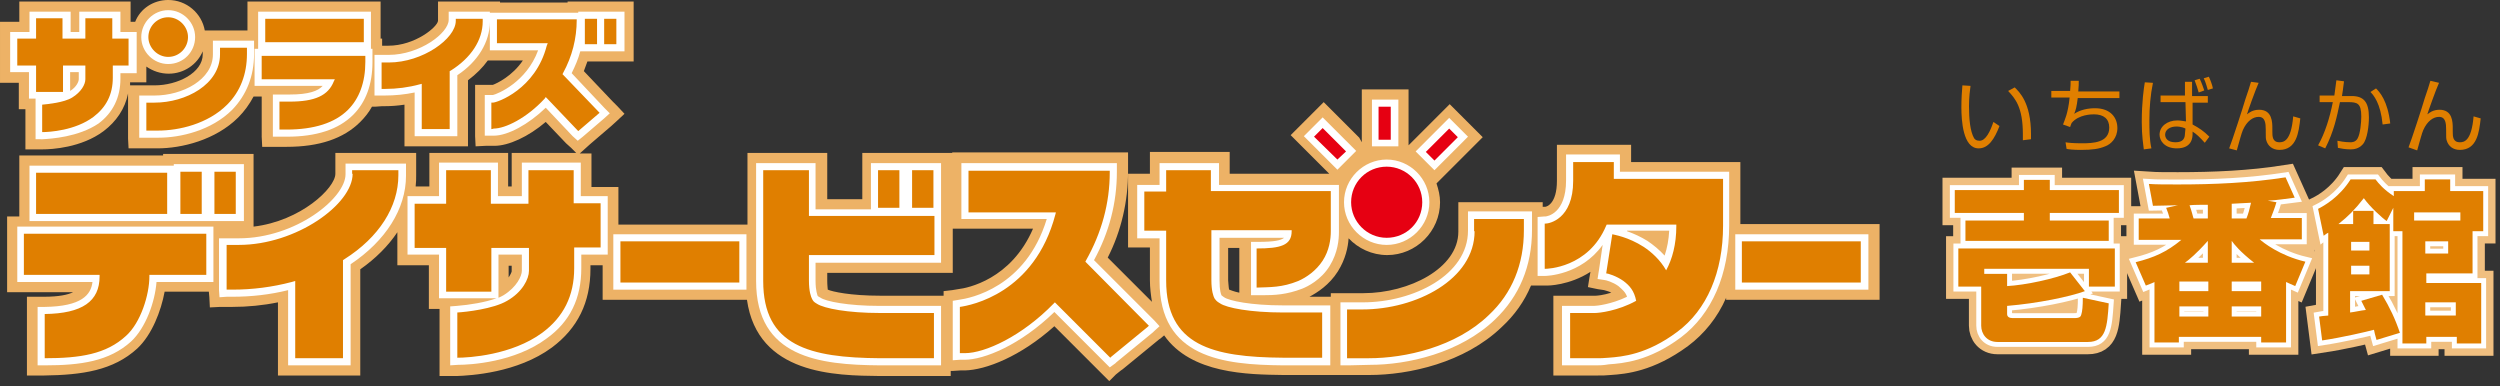
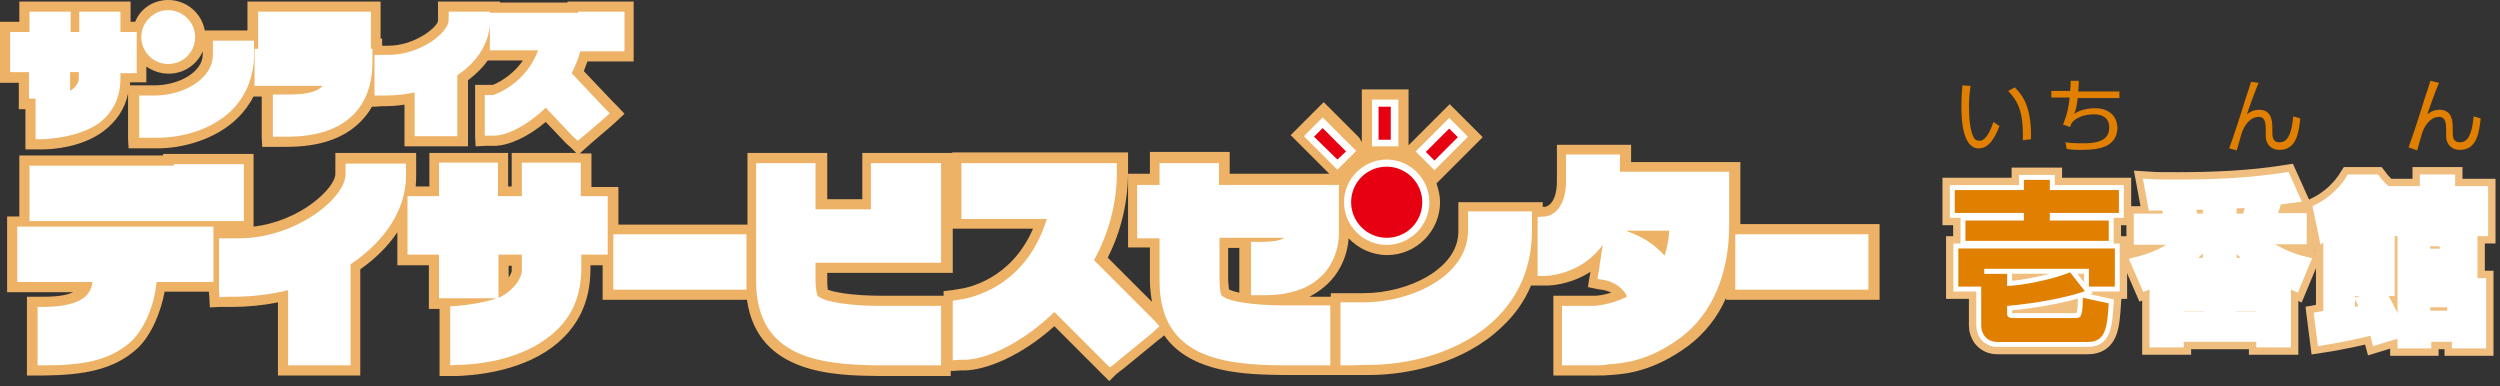
<svg xmlns="http://www.w3.org/2000/svg" enable-background="new 0 0 492 76" height="76" viewBox="0 0 492 76" width="492">
  <rect x="0" y="0" width="492" height="76" fill="#333333" stroke="none" />
  <path d="m218.3 75-1.3-1.3-.9-.9-.2-.2-8.4-8.4c-6.7 6-13.5 8.6-17.6 8.7h-.6-.3l-1.5.1h-.4v1h-2-1.4-10.6c-8.6-.1-24-.2-26.1-15h-.2-1.4-23.4-1.4-2v-2-1.4-3.4h-.6-1.8v.7c0 6.6-2.5 11.7-7.6 15.5-6.8 5-16 5.5-18.7 5.6h-1.4-2v-2-1.4-8.9-.9h-.1-2v-2-1.4-5.2h-2.8-1.4-2v-2-1.4-3.1c-1.8 2.7-4.3 5.2-7.3 7.3v17.5 1.4 2h-2-1.4-9.4-1.4-2v-2-1.4-11c-2.9.6-6 .9-9 .9h-1-1.4l-2 .1-.1-2-.1-1.1h-.6-8.1c-.7 3.8-2.5 8.5-5.4 11.2-4.7 4.3-10.8 5.2-18.3 5.3h-1.4-2v-2-1.4-8.7-1.4-2h2 1.4c2.9 0 4.7-.4 5.7-.9h-9.7-1.3-2v-2-1.4-8.1-1.4-2h2 .4v-.5-8.1-1.4-2h2 1.4 24.9v-.3h2 1.4 4.2 1.2 1.4 4.2 1.4 2v2 1.4 8.3 1.4 1.2c9.3-1.1 16.1-7.6 16.1-10.4v-.7-1.4-2h2 1.4 9.1 1.4 2v2 1.4 1c0 .7 0 1.4-.1 2.2h2.7v-3.2-1.4-2h2 1.4 8.8 1.3 2v2 1.4 3.2h.7v-3.2-1.4-2h2 1.4 8.8.5l-1-1-1-.9-4-4.2c-3.4 2.9-7.3 4.7-10.1 4.7h-.3-1.4l-2 .1-.1-2v-1.4-5.3-1.4-2h2 1.4.1c.8-.3 3.8-1.7 5.9-4.8h-4.9-1.4-.6c-1 1.4-2.3 2.7-3.9 3.9v9.6 1.4 2h-2-1.4-5.7-1.4-2v-2-1.4-4.8c-1.3.2-2.6.3-3.9.3h-.5l-1.4.1h-.6c-.6 1.1-1.4 2.1-2.3 3-3.3 3.3-8.1 4.9-14.5 4.9h-1.4-1.4-2l-.1-2v-1.4-5.5-1h-.2-1.4c-.8 1.5-1.8 2.9-3 4.1-4.5 4.5-11.2 6.1-15.9 6.1h-2.3-1.4-2l-.1-1.9v-1.4-5.6-1.4-.5c-.6 3-2.3 5.5-4.8 7.4-4.4 3.3-10.3 3.6-12 3.6h-1.4-2v-2-1.4-4.5h-1.3v-2-1.4-1.8h-.3-1.4-2v-2-1.4-5.3-1.3-2h2 1.4.4v-.6-1.4-2h2 1.4 5.3 1.4 2 1.1 5.3 1.4 2v2 1.4.6h.9c1-2.6 3.6-4.3 6.5-4.3 3.6 0 6.6 2.6 7.2 6h1.5 1.4 5.3.2v-2.3-1.4-2h2 1.4 19.4 1.4 2v2 1.4 3.9h.3v1.4h1.2c5.3 0 9.7-3.7 9.8-4.9v-.4-1.4-2h2 1.4 5.4 1.4 2v.2h13.3v-.2h2 1.4 2.4 1.4 2.4 1.4 2v2 1.4 5 1.4 2h-2-1.4-2.4-1.4-1.9c-.2.6-.5 1.3-.7 1.9l5.6 5.9 1 1 1.4 1.5-1.5 1.4-1.1 1-4.2 3.6-1 .9-1 .9h.3 2v2 1.4 3.2h1.9 1.4 2v2 1.4 4h.6 23.4 1.4v-10.7-1.4-2h2 1.4 8.9 1.4 2v2 1.4 5.7h6.9v-5.7-1.4-2h2 1.4 4.2 1.2 1.4 4.2 1.4 2v2 1.4 7.4 1.4.3 7.7 1.4 2h-2-1.4-21.3v1.6c0 .9.1 1.4.1 1.7.9.4 4.4 1.2 10.4 1.2h10.7 1.4.3v-.9l1.7-.2 1.2-.2c1.8-.2 10.4-1.9 14.7-11.9h-12.5-1.4-2v-2-1.4-8.2-1.4-2h2 1.4 27.8 1.4 2v2 1.4.3c0 5.9-1.3 11.7-4 17l8.7 8.7c-.2-1.3-.4-2.7-.4-4.3v-6.4h-.9-1.4-2v-2-1.4-7.7-1.4-2h2 1.4.9v-.9-1.4-2h2 1.4 8.9 1.4 2v2 1.4.9h19.6l-.6-.6-4.6-4.6-1-1-1.4-1.4 1.4-1.4 1-1 1.7-1.7 1-1 1.4-1.4 1.4 1.4 1 1 4.6 4.6.5.9v-.6-6.4-1.4-2h2 1.4 2.4 1.4 2v2 1.4 6.5 1.1l.1-.1 1-1 4.6-4.6 1-1 1.4-1.4 1.4 1.4 1 1 1.7 1.7 1 1 1.4 1.4-1.4 1.4-1 1-4.6 4.6-1 1-1.1 1.1c.4 1.2.7 2.4.7 3.7 0 5.7-4.7 10.4-10.4 10.4-3 0-5.7-1.3-7.6-3.3-.1 1.7-.6 4.1-2.1 6.5-1.7 2.7-4.1 4.2-5.6 5h2.6 1.4.2v-.7h2 1.4 3c9 0 18.7-4.9 18.7-12.1v-2.4-1.4-2h2 1.4 9.8 1.4 2v.9h.3.2c.2 0 2.3-.5 2.3-5.1v-3.7-1.4-2h2 1.4 7.8 1.4 2v2 1.4h18.1 1.4 2v2 1.4 8.8h.6 23.4 1.4 2v2 1.4 8.1 1.4 2h-2-1.4-23.4-1.4-2v-.4c-1.7 3.9-4.3 7.1-7.5 9.5-6.8 5-12.2 5.5-15.2 5.7-.9.1-1.7.1-2.5.1h-.4-5-1.4-2v-2-1.4-8.9-1.4-2h2 1.4 4.9c.3 0 1.5-.1 3.1-.6-.5-.3-1.2-.4-1.4-.5l-1.3-.2-1.9-.4.3-1.9.2-1.1c-4.2 2.7-8.4 2.7-8.5 2.7h-.5-1.4-1.3c-1.3 3.1-3.2 5.8-5.8 8.2-7.3 7-18.2 9.4-26 9.4h-4-.3-1.4-.2-2-1.4-7.7c-6.9-.1-18.1-.2-23.4-7.8l-.7.6-.3.2-7.2 5.9-.3.2-1 .8zm23.6-18c.3.1 1 .4 2 .6v-.8-7.8-.2h-2.2v6.4c.1 1 .1 1.5.2 1.8zm-141.8-4.8v2.4c.4-.6.6-1.1.6-1.2v-1.1h-.6zm-74.5-35.4h1.8 1.4 1.6c4.6 0 9.5-2.5 9.5-6.1v-.6c-1.1 2.6-3.7 4.4-6.7 4.4-1.6 0-3.1-.5-4.4-1.4v1.1 2h-2-1.2z" fill="#edb266" />
  <path d="m218.4 72.3-.9-.9-.2-.2-9.8-9.8c-6.7 6.5-13.8 9.4-17.7 9.4h-.6-.3l-1.4.1v-1.4-9.1-1.2l1.2-.2c2.2-.3 13.2-2.4 17.3-15.9h-15.4-1.4v-1.4-8.2-1.4h1.4 27.8 1.4v1.4.3c0 6.1-1.5 11.9-4.5 17.4l11.7 11.7.2.2 1 1.1-1.1 1-.2.2-7.2 5.9-.2.2zm-129.8-.4v-1.4-8.9-1.3l1.3-.1c2.5-.2 5.6-.7 7.8-1.5h-1-8.9-1.4v-1.4-7.2h-4.8-1.4v-1.4-8.7-1.4h1.4 4.8v-5.2-1.4h1.4 8.8 1.4v1.4 5.2h4.7v-5.2-1.4h1.4 8.8 1.4v1.4 5.2h3.9 1.4v1.4 8.7 1.4h-1.4-3.8v2.7c0 5.9-2.2 10.5-6.8 13.8-6.3 4.7-15 5.2-17.5 5.2zm9.5-21.7v7.2 1.2c.4-.2.7-.3 1-.5 2.6-1.6 3.6-3.8 3.6-4.8v-3.2h-4.6zm216.1 21.7h-.4-5-1.4v-1.4-8.9-1.4h1.4 4.9c.5 0 3.4-.3 6.5-1.8-.3-.9-.9-1.4-1.7-2.1-1.1-.8-2.5-1.2-2.8-1.2l-1.3-.2.2-1.3.1-.6.7-4.8c-4.3 6-11.2 6.1-11.3 6.1h-.1-1.4v-1.4-8.9-1.3l1.3-.1h.2c.4 0 4.1-.6 4.1-7.1v-3.7-1.4h1.4 7.8 1.4v1.4 2h20.1 1.4v1.4 9.2c0 9.6-3.4 17.4-9.5 22-6.3 4.7-11.4 5.1-14.2 5.3-1.1.2-1.9.2-2.4.2zm6-26.4c1.4.5 2.7 1.1 4 1.9 1.2.8 2.4 1.8 3.4 2.9.5-1.5.8-3.1.9-4.9h-8.3zm-312.8 26.4v-1.4-8.7-1.4h1.4c7.3-.1 9.1-2.4 9.4-4.9h-13.5-1.3v-1.4-8.1-1.4h1.4 35.9 1.3v1.4 8.1 1.4h-1.4-9.8c-.3 3.9-2.1 9-5 11.7-4.3 3.9-9.9 4.7-17 4.7zm258.1 0h-.3-1.4v-1.4-9.6-1.4h1.4 3c10 0 20.7-5.4 20.7-14.1v-2.4-1.4h1.4 9.8 1.4v1.4 2.2c0 7.2-2.5 13.1-7.3 17.7-6.9 6.6-17.2 8.9-24.6 8.9zm-3.9 0h-1.4-7.7c-11.8-.1-24.3-1.5-24.3-16.6v-8.4h-3-1.4v-1.4-7.7-1.4h1.4 3v-2.9-1.4h1.4 8.9 1.4v1.4 2.9h22.2 1.4v1.4 7.9c0 1.4-.2 4-1.8 6.6-1.7 2.8-4.4 4.1-5.4 4.5-3.1 1.2-5.5 1.3-7.9 1.3h-.8-1.4v-1.4-7.7-1.4h1.4c3.2 0 4.5-.3 5.1-.8h-12.7v8.4c0 2 .3 2.8.4 2.9 0 0 0 .1.1.1 0 0 .1.1.4.3 1 .7 5.3 1.6 11.6 1.6h7.9 1.4v1.4 8.9 1.5zm-76.5 0h-1.4-10.6c-11.8-.1-24.3-1.5-24.3-16.6v-21.8-1.4h1.4 8.9 1.4v1.4 7.7h10.9v-.3-7.4-1.4h1.4 4.2 1.2 1.4 4.2 1.4v1.4 7.4 1.4.3 7.7 1.4h-1.4-23.3v3.6c0 2 .4 2.8.4 2.9 0 0 .1.1.1.1s.1.1.5.3c1 .7 5.3 1.6 11.6 1.6h10.7 1.4v1.4 8.9 1.4zm-116.2 0h-1.4-9.4-1.4v-1.4-13.4c-3.6.9-7.3 1.3-11 1.3h-1.1l-1.4.1-.1-1.4v-8.8-1.4h1.4 2.5c11.2 0 21-7.9 21-12.6v-.7-1.4h1.4 9.1 1.4v1.4 1c0 6.5-4 12.8-10.9 17.4v18.6 1.3zm298.8-14.9h-1.4-23.4-1.4v-1.4-8.1-1.4h1.4 23.4 1.4v1.4 8.1zm-220.8 0h-1.4-23.4-1.4v-1.4-8.1-1.4h1.4 23.4 1.4v1.4 8.1zm126-8.8c-4.6 0-8.4-3.8-8.4-8.4s3.8-8.4 8.4-8.4 8.4 3.8 8.4 8.4-3.8 8.4-8.4 8.4zm-225.1-4.7h-1.4-4.2-1.2-1.4-4.2-1.2-1.4-25.7-1.3v-1.4-8.1-1.4h1.4 25.8 1.2v-.3h1.4 4.2 1.2 1.4 4.2 1.4v1.4 8.3 1.5zm234.5-10-1-1-1.7-1.7-1-1 1-1 4.6-4.6 1-1 1 1 1.7 1.7 1 1-1 1-4.6 4.6zm-19.1-.1-1-1-4.6-4.6-1-1 1-1 1.7-1.7 1-1 1 1 4.6 4.6 1 1-1 1-1.7 1.7zm11.9-4.6h-1.4-2.4-1.3v-1.4-6.4-1.4h1.4 2.4 1.4v1.4 6.5 1.3zm-161.4-1.1-1-.9-5.3-5.6c-3.4 3.3-7.5 5.5-10.2 5.5h-.4-1.4v-1.4-5.2-1.4h1.4.2c.9-.2 6.6-2.5 8.9-8.8h-8.1-1.4v-1.4-4.7-1.3h1.4 15.8.2v-.2h1.4 2.4.1 1.4 2.4 1.4v1.4 5 1.4h-1.4-2.4-.1-1.4-2.4-1c-.4 1.5-1 2.9-1.7 4.3l6.5 6.9 1 1-1.1 1-4.2 3.6zm-106.7-.3v-1.4-5.4-1.2h-1.3v-1.4-3.8h-2.3-1.4v-1.4-5.2-1.3h1.4 2.4v-2.6-1.4h1.4 5.3 1.4v1.4 2.6h1.7v-2.6-1.4h1.4 5.3 1.4v1.4 2.6h1.8 1.4v1.4 5.3 1.4h-1.4-1.8v1.1c0 3.7-1.5 6.7-4.3 8.8-4 2.7-9.4 3-11 3.1zm6.8-13.1v3.6c1.3-.8 1.7-1.9 1.7-2.3v-1.4h-1.7zm13.6 12.8v-1.4-5.5-1.4h1.4 1.6c5.5 0 11.5-3.1 11.5-8.1v-1.3-1.4h1.4 5.3 1.4v1.4 1.2c0 4.4-1.5 8.1-4.3 11-4.1 4.1-10.2 5.5-14.5 5.5h-2.3zm26.3-.2v-1.4-5.5-1.4h1.3 2c3.8 0 5.6-.7 6.5-1.7h-12-1.4v-1.4-4.6-1.3h.7v-1.3-4.6-1.4h1.4 19.4 1.4v1.4 4.6 1.3h.3v1.4 1.2c0 4.4-1.3 7.9-3.8 10.4-2.9 2.9-7.3 4.3-13 4.3h-1.4zm36.2-.1h-1.4-5.5-1.4v-1.4-7.2c-1.9.4-3.9.6-5.9.6h-.6-1.4v-1.4-5.2-1.4h1.4 1.4c6.1 0 11.8-4.3 11.8-6.9v-.2-1.4h1.4 5.3 1.4v1.4.6c0 3.9-2.3 7.8-6.4 10.5v10.6 1.4zm-56.8-14.2c-2.9 0-5.3-2.4-5.3-5.3s2.4-5.3 5.3-5.3 5.3 2.4 5.3 5.3-2.3 5.3-5.3 5.3z" fill="#fff" />
-   <path d="m290.2 45.5c0 9.5-11.5 15.4-22.1 15.4h-3v9.6h.3 4c7.1 0 17.1-2.2 23.6-8.5 4.6-4.3 6.9-10 6.9-16.7v-2.2h-9.8v2.4zm-76.4 6.2-.2-.2.1-.2c3.1-5.5 4.7-11.3 4.7-17.4v-.3h-27.8v8.2h17.2l-.1.4c-4.1 15.6-16.7 17.9-18.8 18.2v9.1h.3.7c3.9 0 11.2-3.3 17.5-9.8l.2-.2.2.2 10.5 10.5.2.2.2-.2 7.2-5.9.2-.2-.2-.2zm-91.7 3.9h23.4v-8.1h-23.4zm220.7-8.1v8.1h23.4v-8.1zm-338.1 6.6h14.9v.3c0 4.9-3.4 7.3-10.8 7.4v8.7c7 0 12.1-.8 16-4.4 2.9-2.6 4.6-8.1 4.6-11.7v-.3h11.2v-8.1h-35.9zm2.4-12h25.8v-8.1h-25.8zm0-24h5.3v-5.2h4.4v2.7c0 1-.8 2.5-2.6 3.6-1.6 1-4.9 1.3-5.9 1.4v5.4c1.4 0 6.5-.3 10.1-3 2.5-1.9 3.8-4.4 3.8-7.7v-2.4h3.1v-5.3h-3.2v-4h-5.3v4h-4.5v-4h-5.2v4h-3.7v5.3h3.7zm105.7 15.4h-8.8v6.6h-7.4v-6.6h-8.8v6.6h-6.2v8.7h6.2v8.6h8.9v-8.6h7.4v4.5c0 1.6-1.3 4.2-4.3 5.9-2.7 1.6-8.1 2.2-9.8 2.3v8.9c2.3 0 10.7-.5 16.7-4.9 4.2-3.1 6.3-7.3 6.3-12.7v-4.1h5.2v-8.7h-5.3v-6.5zm-15.6-8.2c2.2 0 6.4-2 10-5.9l.2-.3.3.3 6.1 6.4 4.2-3.6-7.1-7.4-.2-.2.1-.2c1.8-3.3 2.7-6.8 2.7-10.5v-.1h-15.7v4.7h10l-.2.5c-2.2 8.6-9.8 11.2-10.6 11.2h-.3v5.2h.1zm-66.1.4c4.1 0 9.8-1.3 13.6-5.1 2.6-2.6 3.9-6 3.9-10v-1.2h-5.3v1.3c0 5.9-6.7 9.5-12.9 9.5h-1.6v5.5zm34.6-9.7c-1.1 2.8-3.7 4-8.7 4h-2v5.5h1.4c5.4 0 9.5-1.3 12.1-3.9 2.2-2.2 3.4-5.4 3.4-9.4v-1.2h-20.4v4.6h14.4zm10.1 1.5c2.3 0 4.6-.3 6.8-.9l.4-.1v8.9h5.5v-11.4l.2-.1c4-2.5 6.3-6 6.3-9.7v-.5h-5.3v.4c0 3.5-6.5 8.2-13.2 8.2h-1.4v5.2zm-42.7-6.3c2.2 0 3.9-1.8 3.9-3.9s-1.8-3.9-3.9-3.9c-2.2 0-3.9 1.8-3.9 3.9s1.8 3.9 3.9 3.9zm85.8-2.5h2.4v-5h-2.4zm-1.4-5h-2.4v5h2.4zm-71.1 30.1h-4.2v8.3h4.2zm-6.7 8.3v-8.3h-4.2v8.3zm31.9-38.4h-19.4v4.6h19.4zm-2.2 30.5c0 6-11.1 14-22.4 14h-2.4v8.8h.1 1.1c3.9 0 7.8-.5 11.6-1.5l.7-.2v15.2h9.4v-19.3l.3-.2c6.8-4.3 10.6-10.3 10.6-16.5v-1h-9.1v.7zm248-2.3h-7.8v3.7c0 7.6-4.8 8.4-5.4 8.4h-.2v8.9h.2c.1 0 8.4-.1 11.9-8.5l.1-.2h13.7v.3c0 3.6-.8 6.5-2 8.7-1.2-2.1-2.9-3.6-4.4-4.6-3.1-2-5.9-2.4-6.2-2.5l-1.2 7.7c.3 0 2 .5 3.4 1.5 1.2.9 2.1 1.9 2.5 3.9-3.6 2-7.3 2.4-8.1 2.4h-4.9v8.9h5 .4c.4 0 1.2 0 2.2-.1 2.6-.2 7.5-.6 13.5-5.1 5.8-4.3 9-11.7 9-20.9v-9.2h-21.5v-3.3zm-1.4 22 .1-.6zm-77.6-20.4h-8.9v4.2h-4.3v7.7h4.3v9.8c0 12.8 9.1 15.1 23 15.2h7.7v-8.9h-7.7c-6.4 0-11.1-.9-12.4-1.8-.7-.4-.8-.6-1.1-1-.2-.4-.6-1.4-.6-3.6v-9.8h15.8v.2c0 2.8-2.2 3.4-6.9 3.4v7.7c2.7-.1 5 0 8.2-1.3 1.6-.7 3.5-2 4.8-4s1.6-4.2 1.6-5.8v-7.9h-23.6v-4.1zm-58.9 7.4h4.2v-7.4h-4.2zm-2.5-7.4h-4.2v7.4h4.2zm-17.9 0h-8.9v21.8c0 12.8 9.1 15.1 23 15.2h10.6v-8.9h-10.6c-6.4 0-11-.9-12.4-1.8-.7-.4-.8-.6-1-1s-.6-1.4-.6-3.6v-5h24.7v-7.7h-24.7v-9z" fill="#e07f00" />
  <path d="m272.9 46.8c3.9 0 7-3.1 7-7s-3.2-7-7-7c-3.9 0-7 3.1-7 7 0 3.8 3.1 7 7 7z" fill="#e60012" />
  <path d="m271.3 21h2.4v6.5h-2.4z" fill="#e60012" />
  <path d="m286.9 27-1.7-1.7-4.6 4.6 1.7 1.7z" fill="#e60012" />
  <path d="m258.6 26.9 4.6 4.5 1.7-1.6-4.6-4.6z" fill="#e60012" />
  <path d="m398.3 35.4h5.1v2h13.6v4.5h-13.6v1.5h11.6v4h-28.2v-4h11.5v-1.5h-13.6v-4.5h13.6zm-8.4 21h-4.5v-7.5h30.8v7.5h-5.1v-3.5h-20.6v1h4.5v2.4c3.6-.2 9.2-1.4 12.4-2.7l2.9 3.7c-3 1.1-9.3 2.4-15.3 2.9v1.6c0 .6.5.8 1.1.8h12.1c1.1 0 1.3-.3 1.4-.7.2-.6.3-1.7.3-3.3l5.1 1.1c-.3 4.5-.5 7.6-4.1 7.6h-17.8c-2.1 0-3.2-1.6-3.2-3.2z" fill="#fff" stroke="#f0bf80" stroke-width="4.834" />
  <path d="m427 43c-.2-.8-.4-1.3-.7-2.1l2.3-.5c-.8 0-4.4.1-4.9.1l-.8-4.3c1.5.1 3.2.1 5.7.1 7.1 0 14.2-.3 21.2-1.4l1.8 4c-1.6.2-3.5.5-5.3.6l1.7.3c-.3 1.1-.8 2.3-1.1 3.1h6.1v4.2h-8.3c.7.6 3.9 3.2 9 4.4l-2 4.8c-1.1-.5-1.4-.6-1.8-.8v11.9h-4.9v-1.1h-16.2v1.1h-4.8v-11.9c-.8.4-1 .4-1.7.7l-2-4.6c3.6-.9 6.1-2 9-4.4h-8.4v-4.2zm1.9 14.3h5.7v-1.9h-5.7zm0 5h5.7v-2h-5.7zm5.6-10.6v-4.3c-2.2 2.5-3.8 3.8-4.5 4.3zm0-8.7v-2.7c-.6 0-3.1 0-3.6.1.4 1 .7 2.4.8 2.6zm4.7 0h2.9c.4-1 .6-1.8.9-3.1-.6 0-3.3.2-3.8.2zm0 8.7h4.4c-2.8-2.2-3.9-3.6-4.4-4.3zm0 5.6h5.8v-1.9h-5.8zm0 5h5.8v-2h-5.8z" fill="#fff" stroke="#f0bf80" stroke-width="4.834" />
-   <path d="m468.8 58c1.5 2.5 2.6 4.8 3.5 7.5l-4.6 1.4c-.3-1.1-.4-1.4-.5-2-1.5.4-6.2 1.5-10.2 2.1l-.6-4.7c.5-.1.7-.1 1.8-.2v-16.3c-.2.1-.4.2-.9.6l-1.1-5.3c1.2-.6 4.2-2.3 6.4-5.8h4.9c.6.8 1.6 2 3.6 3.3v-1h6.1v-2.3h5v2.3h6.5v7.9h-2.1v8.3h-9.1v1.9h10.8v11.9h-4.8v-1.3h-6v1.3h-4.7v-22.1h-1.8v-4.6l-1.3 2.6c-.9-.6-3.3-2.8-4.5-4.5-1.8 2.3-3 3.5-5 5.1h2.9v-2.6h4v2.6h3.2v13.2h-7.8v4.2c.9-.1 2.1-.4 3.1-.5-.4-.8-.6-1.2-.9-1.8zm-6.1-10.4v1.7h3.6v-1.7zm0 4.6v1.8h3.6v-1.7h-3.6zm12.4-8.8h9.1v-1.6h-9.1zm2.2 4.1v2.4h4.5v-2.4zm0 12v2.6h6v-2.6z" fill="#fff" stroke="#f0bf80" stroke-width="4.834" />
+   <path d="m468.8 58c1.5 2.5 2.6 4.8 3.5 7.5l-4.6 1.4c-.3-1.1-.4-1.4-.5-2-1.5.4-6.2 1.5-10.2 2.1l-.6-4.7c.5-.1.7-.1 1.8-.2v-16.3c-.2.1-.4.2-.9.6l-1.1-5.3c1.2-.6 4.2-2.3 6.4-5.8h4.9c.6.8 1.6 2 3.6 3.3v-1h6.1v-2.3h5v2.3h6.5v7.9h-2.1v8.3h-9.1v1.9h10.8v11.9h-4.8v-1.3h-6v1.3h-4.7v-22.1h-1.8v-4.6l-1.3 2.6c-.9-.6-3.3-2.8-4.5-4.5-1.8 2.3-3 3.5-5 5.1h2.9v-2.6h4v2.6h3.2v13.2h-7.8v4.2c.9-.1 2.1-.4 3.1-.5-.4-.8-.6-1.2-.9-1.8m-6.1-10.4v1.7h3.6v-1.7zm0 4.6v1.8h3.6v-1.7h-3.6zm12.4-8.8h9.1v-1.6h-9.1zm2.2 4.1v2.4h4.5v-2.4zm0 12v2.6h6v-2.6z" fill="#fff" stroke="#f0bf80" stroke-width="4.834" />
  <path d="m398.3 35.4h5.1v2h13.6v4.5h-13.6v1.5h11.6v4h-28.2v-4h11.5v-1.5h-13.6v-4.5h13.6zm-8.4 21h-4.5v-7.5h30.8v7.5h-5.1v-3.5h-20.6v1h4.5v2.4c3.6-.2 9.2-1.4 12.4-2.7l2.9 3.7c-3 1.1-9.3 2.4-15.3 2.9v1.6c0 .6.5.8 1.1.8h12.1c1.1 0 1.3-.3 1.4-.7.2-.6.3-1.7.3-3.3l5.1 1.1c-.3 4.5-.5 7.6-4.1 7.6h-17.8c-2.1 0-3.2-1.6-3.2-3.2z" fill="#fff" stroke="#fff" stroke-width="1.934" />
  <path d="m427 43c-.2-.8-.4-1.3-.7-2.1l2.3-.5c-.8 0-4.4.1-4.9.1l-.8-4.3c1.5.1 3.2.1 5.7.1 7.1 0 14.2-.3 21.2-1.4l1.8 4c-1.6.2-3.5.5-5.3.6l1.7.3c-.3 1.1-.8 2.3-1.1 3.1h6.1v4.2h-8.3c.7.6 3.9 3.2 9 4.4l-2 4.8c-1.1-.5-1.4-.6-1.8-.8v11.9h-4.9v-1.1h-16.2v1.1h-4.8v-11.9c-.8.4-1 .4-1.7.7l-2-4.6c3.6-.9 6.1-2 9-4.4h-8.4v-4.2zm1.9 14.3h5.7v-1.9h-5.7zm0 5h5.7v-2h-5.7zm5.6-10.6v-4.3c-2.2 2.5-3.8 3.8-4.5 4.3zm0-8.7v-2.7c-.6 0-3.1 0-3.6.1.4 1 .7 2.4.8 2.6zm4.7 0h2.9c.4-1 .6-1.8.9-3.1-.6 0-3.3.2-3.8.2zm0 8.7h4.4c-2.8-2.2-3.9-3.6-4.4-4.3zm0 5.6h5.8v-1.9h-5.8zm0 5h5.8v-2h-5.8z" fill="#fff" stroke="#fff" stroke-width="1.934" />
  <path d="m468.8 58c1.5 2.5 2.6 4.8 3.5 7.5l-4.6 1.4c-.3-1.1-.4-1.4-.5-2-1.5.4-6.2 1.5-10.2 2.1l-.6-4.7c.5-.1.7-.1 1.8-.2v-16.3c-.2.1-.4.2-.9.6l-1.1-5.3c1.2-.6 4.2-2.3 6.4-5.8h4.9c.6.8 1.6 2 3.6 3.3v-1h6.1v-2.3h5v2.3h6.5v7.9h-2.1v8.3h-9.1v1.9h10.8v11.9h-4.8v-1.3h-6v1.3h-4.7v-22.1h-1.8v-4.6l-1.3 2.6c-.9-.6-3.3-2.8-4.5-4.5-1.8 2.3-3 3.5-5 5.1h2.9v-2.6h4v2.6h3.2v13.2h-7.8v4.2c.9-.1 2.1-.4 3.1-.5-.4-.8-.6-1.2-.9-1.8zm-6.1-10.4v1.7h3.6v-1.7zm0 4.6v1.8h3.6v-1.7h-3.6zm12.4-8.8h9.1v-1.6h-9.1zm2.2 4.1v2.4h4.5v-2.4zm0 12v2.6h6v-2.6z" fill="#fff" stroke="#fff" stroke-width="1.934" />
  <g fill="#e07f00">
    <path d="m398.3 35.4h5.1v2h13.6v4.5h-13.6v1.5h11.6v4h-28.2v-4h11.5v-1.5h-13.6v-4.5h13.6zm-8.4 21h-4.5v-7.5h30.8v7.5h-5.1v-3.5h-20.6v1h4.5v2.4c3.6-.2 9.2-1.4 12.4-2.7l2.9 3.7c-3 1.1-9.3 2.4-15.3 2.9v1.6c0 .6.5.8 1.1.8h12.1c1.1 0 1.3-.3 1.4-.7.2-.6.3-1.7.3-3.3l5.1 1.1c-.3 4.5-.5 7.6-4.1 7.6h-17.8c-2.1 0-3.2-1.6-3.2-3.2z" />
-     <path d="m427 43c-.2-.8-.4-1.3-.7-2.1l2.3-.5c-.8 0-4.4.1-4.9.1l-.8-4.3c1.5.1 3.2.1 5.7.1 7.1 0 14.2-.3 21.2-1.4l1.8 4c-1.6.2-3.5.5-5.3.6l1.7.3c-.3 1.1-.8 2.3-1.1 3.1h6.1v4.2h-8.3c.7.6 3.9 3.2 9 4.4l-2 4.8c-1.1-.5-1.4-.6-1.8-.8v11.9h-4.9v-1.1h-16.2v1.1h-4.8v-11.9c-.8.4-1 .4-1.7.7l-2-4.6c3.6-.9 6.1-2 9-4.4h-8.4v-4.2zm1.9 14.3h5.7v-1.9h-5.7zm0 5h5.7v-2h-5.7zm5.6-10.6v-4.3c-2.2 2.5-3.8 3.8-4.5 4.3zm0-8.7v-2.7c-.6 0-3.1 0-3.6.1.4 1 .7 2.4.8 2.6zm4.7 0h2.9c.4-1 .6-1.8.9-3.1-.6 0-3.3.2-3.8.2zm0 8.7h4.4c-2.8-2.2-3.9-3.6-4.4-4.3zm0 5.6h5.8v-1.9h-5.8zm0 5h5.8v-2h-5.8z" />
-     <path d="m468.8 58c1.5 2.5 2.6 4.8 3.5 7.5l-4.6 1.4c-.3-1.1-.4-1.4-.5-2-1.5.4-6.2 1.5-10.2 2.1l-.6-4.7c.5-.1.7-.1 1.8-.2v-16.3c-.2.1-.4.2-.9.6l-1.1-5.3c1.2-.6 4.2-2.3 6.4-5.8h4.9c.6.8 1.6 2 3.6 3.3v-1h6.1v-2.3h5v2.3h6.5v7.9h-2.1v8.3h-9.1v1.9h10.8v11.9h-4.8v-1.3h-6v1.3h-4.7v-22.1h-1.8v-4.6l-1.3 2.6c-.9-.6-3.3-2.8-4.5-4.5-1.8 2.3-3 3.5-5 5.1h2.9v-2.6h4v2.6h3.2v13.2h-7.8v4.2c.9-.1 2.1-.4 3.1-.5-.4-.8-.6-1.2-.9-1.8zm-6.1-10.4v1.7h3.6v-1.7zm0 4.6v1.8h3.6v-1.7h-3.6zm12.4-8.8h9.1v-1.6h-9.1zm2.2 4.1v2.4h4.5v-2.4zm0 12v2.6h6v-2.6z" />
    <path d="m387.8 16.9c-.1.8-.3 2.1-.3 4 0 2.4.2 4.9 1 6.3.2.3.5.5 1.1.5 1.2 0 2.1-1.9 2.7-3.7l1.2.8c-1 2.6-2.2 4.4-4.1 4.4-3.1 0-3.4-5.5-3.4-8.1 0-1.6.1-3.2.2-4.3zm10.3 10.7c0-.4 0-.7 0-1.2 0-5.3-1.5-7-2.9-8.5l1.3-.7c.9.9 3.2 3 3.2 9.2v1z" />
    <path d="m409.1 16c0 .5 0 .9-.1 2h8.1v1.3h-8.2c-.2 1.7-.4 2.4-.7 3.1 1.2-.8 2.7-1.1 4.1-1.1 3.1 0 4.4 1.9 4.4 3.9s-1.3 3.2-2.4 3.6c-1.2.5-2.5.7-4.8.7-1.5 0-2.3-.1-2.8-.2l-.2-1.3c.5.1 1.6.2 3.2.2 2.2 0 5.4-.1 5.4-3.1 0-1.7-1.1-2.6-3-2.6-.4 0-3 0-4.4 1.7-.1.3-.2.4-.3.8l-1.4-.5c.3-.8 1-2.2 1.3-5.3h-3.6v-1.3h3.7c.1-1.1.1-1.5.1-2h1.6z" />
-     <path d="m423.7 16.3c-.5 2.4-.7 4.9-.7 7.4 0 1.7 0 3.8.4 5.5l-1.5.2c-.1-.9-.4-2.6-.4-5.4 0-3.9.4-6.6.6-7.8zm6.3 2.6v-2.8h1.4v2.8h3.1v1.3h-3v4.3c1.3.7 2.2 1.3 3.3 2.4l-.9 1.2c-1-1.1-1.6-1.7-2.4-2.2v.4c0 .6 0 2.9-3.1 2.9-2.4 0-3.4-1.5-3.4-2.7 0-1.6 1.5-2.8 3.5-2.8.6 0 1 .1 1.7.2l-.1-3.8h-4.9v-1.3h4.8zm.1 6.4c-.8-.4-1.6-.4-1.8-.4-1.2 0-2.2.6-2.2 1.6 0 .7.5 1.5 2 1.5 1 0 1.9-.3 1.9-1.7zm2.6-7.1c-.2-.8-.4-1.3-.8-2.4l1-.3c.4.8.8 2 .9 2.3zm1.8-.5c-.1-.3-.4-1.5-.8-2.3l1-.3c.3.6.7 1.7.8 2.3z" />
    <path d="m444.5 16.3c-.6 1.3-2.2 5.8-2.3 6.2.4-.3 1.1-.9 2.4-.9 2.6 0 2.6 2.5 2.6 3.7v.6c0 .9 0 2.1 1.4 2.1.8 0 2.3-.2 2.7-5.1l1.4.4c-.3 2.7-.7 6.2-4.1 6.2-1.4 0-2.3-.8-2.6-1.9-.1-.3-.1-.6-.1-1.7v-.4c0-1.2-.1-2.5-1.4-2.5-1.1 0-2.3.8-3.1 2.6-.3.7-.6 1.9-1.2 4l-1.5-.4c.6-1.5 2.8-8.3 3.2-9.7.5-1.4.8-2.4 1.1-3.4z" />
-     <path d="m461.3 16c-.1.5-.1 1.1-.4 2.9h1.9c2.4 0 3.4 1.2 3.4 4.2 0 1.6-.3 4.3-1.2 5.3-.8.9-1.8 1-2.4 1-1 0-2.1-.2-2.5-.3l-.1-1.4c1.4.3 2.3.3 2.6.3.2 0 1 0 1.4-.8.5-.9.7-3.1.7-4.3 0-2.6-.8-2.8-2.6-2.8h-1.6c-.6 2.9-1.2 5.8-2.9 9.1l-1.4-.6c1.4-2.5 2.3-5.5 2.9-8.5h-2.6v-1.3h2.9c.2-1.4.3-2.2.4-3zm7.6 8.5c-.4-4.2-1.8-5.8-2.4-6.4l1.1-.7c.7.7 2.3 2.4 2.8 6.9z" />
    <path d="m480 16.3c-.6 1.3-2.2 5.8-2.3 6.2.4-.3 1.1-.9 2.4-.9 2.6 0 2.6 2.5 2.6 3.7v.6c0 .9 0 2.1 1.4 2.1.8 0 2.3-.2 2.7-5.1l1.4.4c-.3 2.7-.7 6.2-4.1 6.2-1.4 0-2.3-.8-2.6-1.9-.1-.3-.1-.6-.1-1.7v-.4c0-1.2-.1-2.5-1.4-2.5-1.1 0-2.3.8-3.1 2.6-.3.7-.6 1.9-1.2 4l-1.7-.6c.6-1.5 2.8-8.3 3.2-9.7.5-1.4.8-2.4 1.1-3.4z" />
  </g>
</svg>